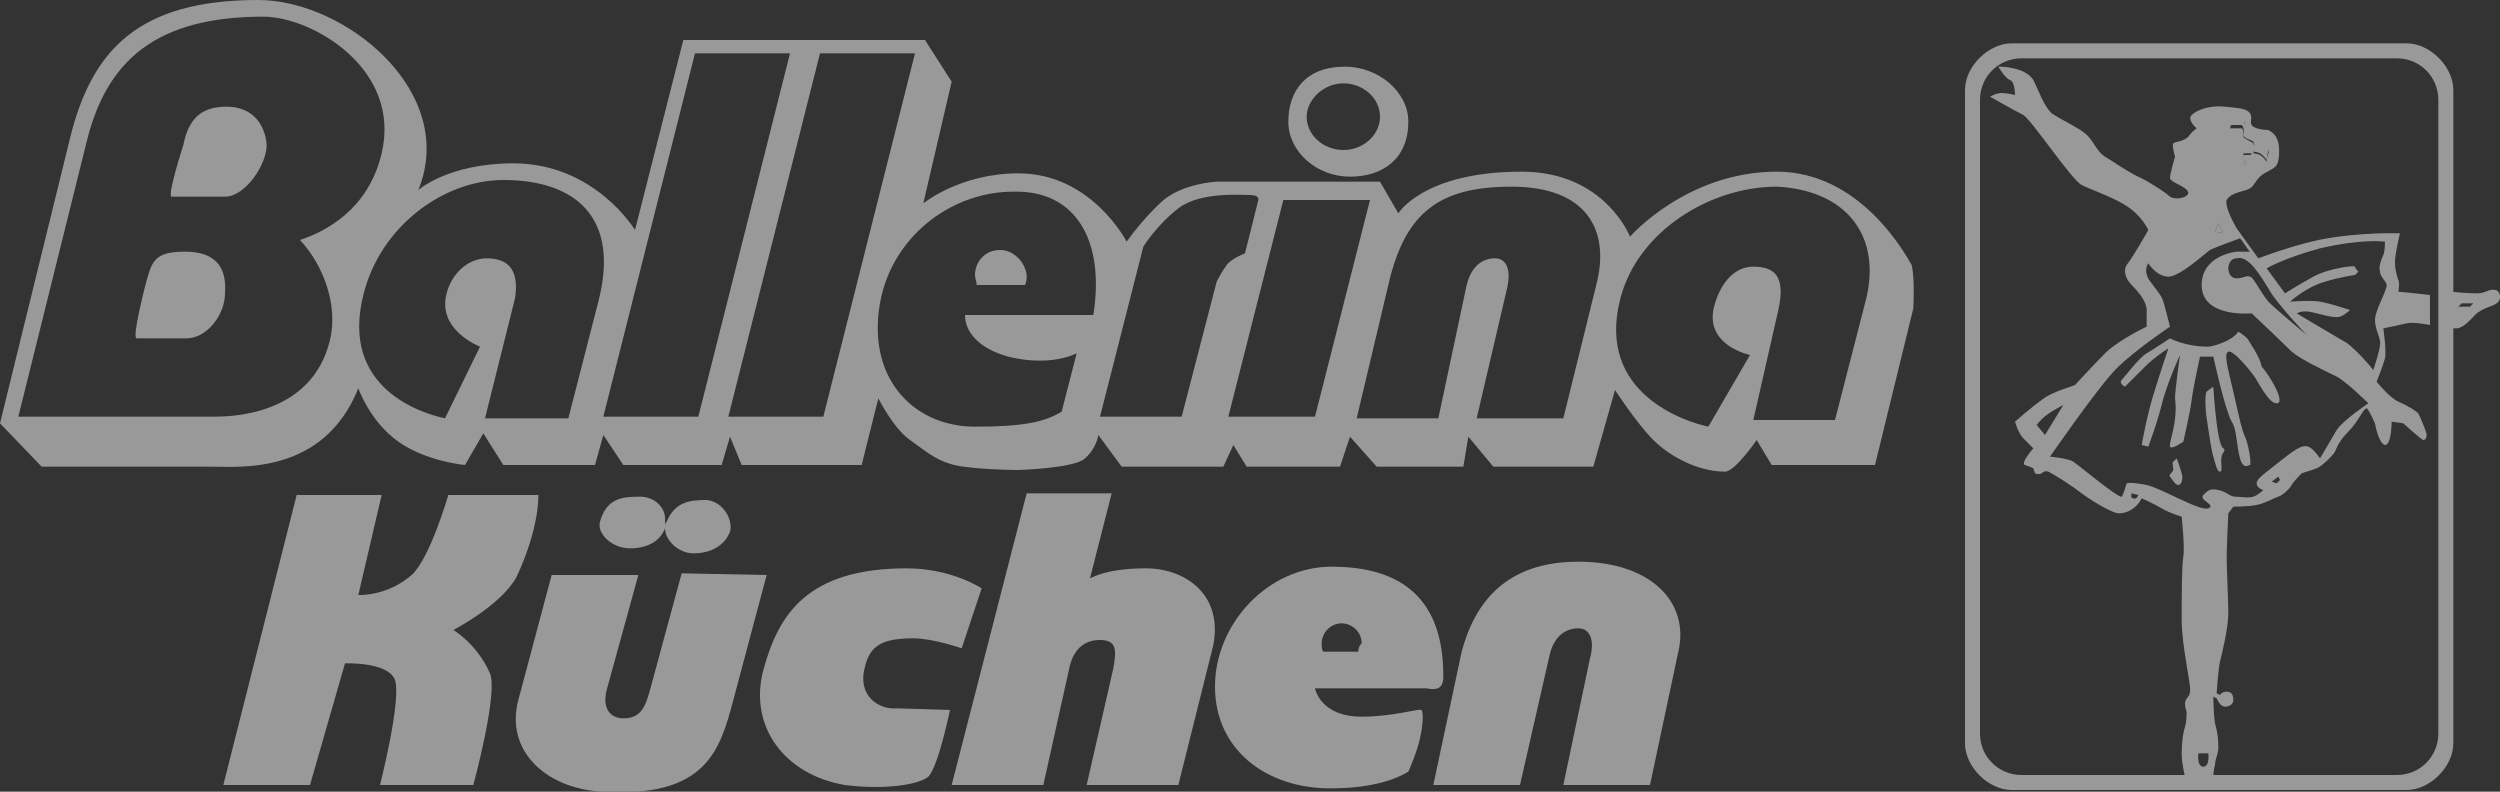
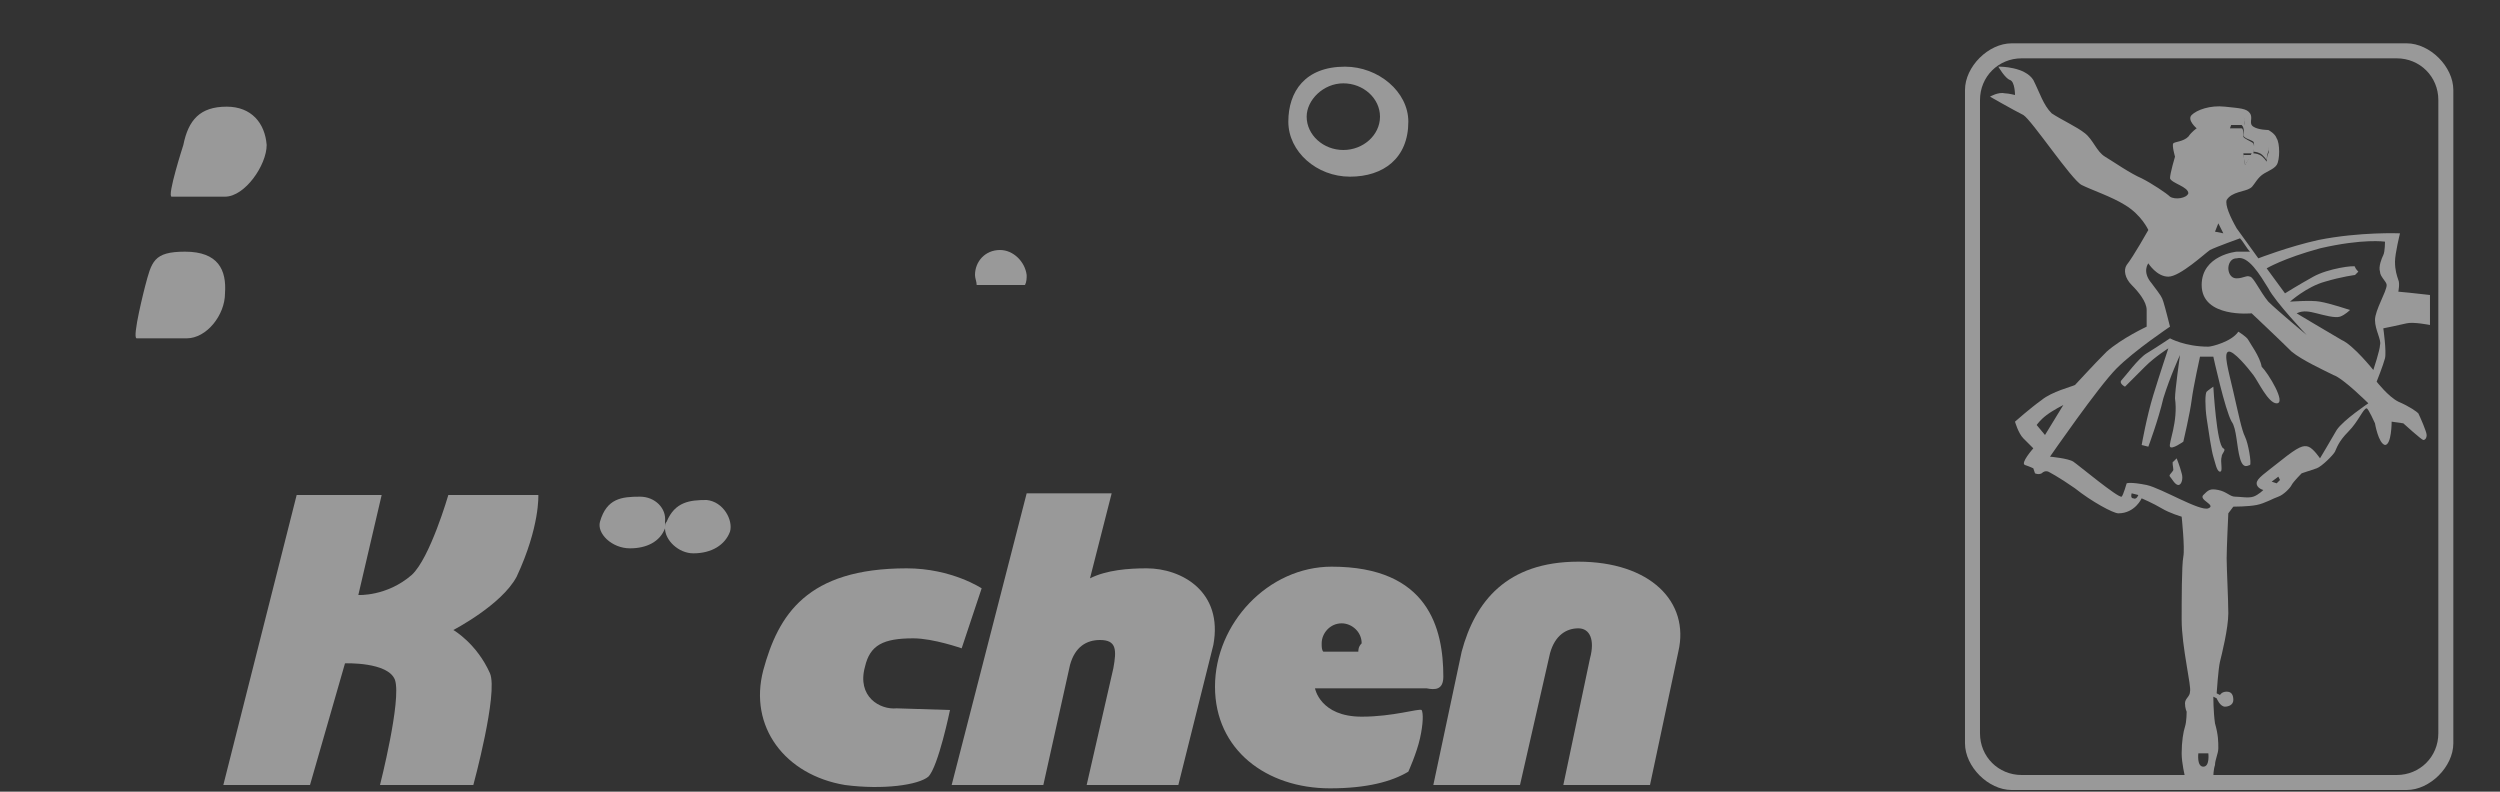
<svg xmlns="http://www.w3.org/2000/svg" version="1.1" id="Ebene_1" x="0px" y="0px" viewBox="0 0 150 47.5" style="enable-background:new 0 0 150 47.5;" xml:space="preserve">
  <rect x="0" y="0" width="150" height="47.5" fill="#333333" stroke="none" />
  <style type="text/css">
	.st0{fill:#999999;}
	.st1{fill:#FFFFFF;}
</style>
  <g>
    <path class="st0" d="M81,10.6c2,0,3.5-1.1,3.5-3.3c0-1.8-1.8-3.3-3.8-3.3c-2.4,0-3.4,1.5-3.4,3.3C77.3,9.1,79,10.6,81,10.6 M80.6,5   c1.2,0,2.2,0.9,2.2,2s-1,2-2.2,2s-2.2-0.9-2.2-2C78.4,6,79.4,5,80.6,5" />
    <path class="st0" d="M147.2,17.5L147.2,17.5V5.4c0-1.4-1.4-2.8-2.8-2.8h-23.7c-1.4,0-2.8,1.4-2.8,2.8v39.2c0,1.4,1.4,2.8,2.8,2.8   h23.7c1.4,0,2.8-1.4,2.8-2.8V19.7l0,0V17.5z M146.3,19.3V44c0,1.4-1.1,2.5-2.5,2.5h-22.5c-1.4,0-2.5-1.1-2.5-2.5V6   c0-1.4,1.1-2.5,2.5-2.5h22.5c1.4,0,2.5,1.1,2.5,2.5v11.5l0,0V19.3z" />
  </g>
  <path class="st1" d="M146.3,17.5v1.8V17.5z" />
  <g>
    <path class="st0" d="M143.9,17.5c0,0,0.1-0.5,0-0.7c-0.1-0.3-0.2-0.6-0.2-1.1S144,14,144,14s-2.4-0.1-4.9,0.4   c-1.8,0.4-3.6,1.1-3.6,1.1l-1.3-1.8c-0.4-0.7-0.7-1.4-0.6-1.7c0.3-0.5,1.1-0.5,1.4-0.7c0.2-0.1,0.3-0.4,0.6-0.7s0.8-0.4,1-0.7   s0.2-1.3,0-1.6c-0.1-0.3-0.5-0.5-0.5-0.5s-0.6,0-0.9-0.2c-0.3-0.2,0-0.5-0.2-0.8s-0.6-0.3-1.5-0.4s-1.7,0.2-2,0.5s0.3,0.8,0.3,0.8   s-0.3,0.2-0.5,0.5c-0.3,0.3-0.8,0.3-0.9,0.4c-0.1,0.1,0.1,0.8,0.1,0.8s-0.3,1-0.3,1.3c0.1,0.3,1.1,0.5,1.1,0.9   c-0.1,0.3-0.8,0.4-1.1,0.2c-0.2-0.2-1.1-0.8-1.7-1.1c-0.7-0.3-1.7-1-2.2-1.3s-0.7-1-1.2-1.4s-1.4-0.8-2-1.2c-0.5-0.5-0.7-1.2-1.1-2   C121.5,4,120,4,120,4l-0.1,0c0,0,0.4,0.7,0.7,0.8c0.3,0.1,0.3,0.9,0.3,0.9s-0.4-0.1-0.6-0.1c-0.4-0.1-0.9,0.2-0.9,0.2   s1.4,0.8,2,1.1c0.5,0.3,2.9,3.9,3.5,4.2s1.8,0.7,2.6,1.2c1,0.6,1.4,1.5,1.4,1.5s-0.9,1.6-1.3,2.1c-0.2,0.3-0.1,0.8,0.3,1.2   c0.4,0.4,0.9,1,0.9,1.5s0,1,0,1s-1.5,0.7-2.4,1.5c-0.9,0.9-1.7,1.8-1.9,2c-0.2,0.1-1.4,0.4-2,0.9c-0.7,0.5-1.6,1.3-1.6,1.3   s0.2,0.7,0.5,1s0.6,0.6,0.6,0.6s-0.8,0.9-0.5,1s0.5,0.2,0.5,0.2l0.1,0.3c0,0,0.2,0.1,0.4,0c0.2-0.2,0.4-0.1,0.4-0.1s0.6,0.3,1.6,1   c1,0.8,2.3,1.5,2.6,1.5c1,0,1.4-0.9,1.4-0.9s0.7,0.3,1.2,0.6c0.5,0.3,1.2,0.5,1.2,0.5s0.2,1.9,0.1,2.4c-0.1,0.5-0.1,2.7-0.1,3.8   c0,1.6,0.6,4,0.5,4.3c0,0.3-0.3,0.4-0.3,0.7s0.1,0.5,0.1,0.5s0,0.6-0.1,0.9c-0.1,0.3-0.2,0.9-0.2,1.6c0,0.6,0.2,1.4,0.2,1.4h1.7   c0,0,0-0.4,0.1-0.7c0-0.3,0.2-0.7,0.2-1c0-0.4,0-0.8-0.2-1.5c-0.1-0.7-0.1-1.6-0.1-1.6l0.2,0.1c0,0,0.2,0.5,0.5,0.5   c0.2,0,0.5-0.1,0.5-0.4c0-0.3-0.1-0.5-0.4-0.5c-0.3,0-0.4,0.2-0.4,0.2l-0.2-0.1c0,0,0.1-1.5,0.2-1.9c0.1-0.4,0.5-2,0.5-2.9   c0-0.8-0.1-2.7-0.1-3.3s0.1-2.7,0.1-2.7l0.3-0.4c0,0,0.9,0,1.4-0.1s1-0.4,1.3-0.5s0.7-0.5,0.8-0.7s0.6-0.7,0.6-0.7s0.6-0.2,0.9-0.3   c0.3-0.1,1-0.8,1.1-1s0.2-0.6,0.8-1.2s0.9-1.4,1.1-1.4c0.1,0,0.5,0.9,0.5,0.9s0.2,1.2,0.6,1.3c0.4,0,0.4-1.4,0.4-1.4l0.7,0.1   c0,0,1.1,1,1.2,1c0.1,0,0.2-0.1,0.2-0.3c0-0.2-0.4-1.1-0.5-1.3c-0.1-0.1-0.5-0.4-1.2-0.7c-0.6-0.3-1.3-1.2-1.3-1.2s0.4-1,0.5-1.4   s-0.1-1.8-0.1-1.8s1-0.2,1.4-0.3c0.4-0.1,1.4,0.1,1.4,0.1v-1.8C145,17.6,143.9,17.5,143.9,17.5 M134.7,9.9l-0.1-0.7h0.5L134.7,9.9z    M134.3,7c0.3,0,0.4,0.1,0.4,0.3c0,0.2-0.1,0.3,0.2,0.6s0.6,0.3,0.9,0.6c0.3,0.3,0.4,0.5,0.3,0.7C136,9.4,136,9.7,136,9.7   s-0.2-0.3-0.4-0.4c-0.2-0.1-0.4-0.1-0.4-0.1s0.1-0.4,0-0.6c-0.1-0.1-0.6-0.3-0.6-0.4c0-0.2,0-0.5-0.1-0.5s-0.7,0-0.7,0   S134,7,134.3,7 M136.1,17.3c0.4,0.8,2.3,2.8,2.3,2.8s-1.8-1.5-2.3-2c-0.5-0.6-0.9-1.5-1.1-1.5c-0.2-0.1-0.4,0.1-0.8,0.1   c-0.4,0-0.5-0.4-0.5-0.6c0-0.2,0.1-0.6,0.5-0.6C134.9,15.3,135.6,16.5,136.1,17.3 M133.1,13.4l0.3,0.6l-0.5-0.1L133.1,13.4z    M122.7,26.1l-0.5-0.6c0,0,0.2-0.3,0.6-0.6c0.4-0.3,1-0.6,1-0.6L122.7,26.1z M128,29.9c-0.2,0-0.1-0.3-0.1-0.3l0.4,0.1   C128.3,29.7,128.2,30,128,29.9 M132.2,46c-0.4,0-0.3-0.8-0.3-0.8s0.2,0,0.3,0c0.2,0,0.3,0,0.3,0S132.6,46,132.2,46 M136.6,29   l-0.3-0.1l0.4-0.3l0.1,0.2L136.6,29z M140.2,25.8c-0.4,0.7-1,1.7-1,1.7s-0.4-0.6-0.7-0.7s-0.6,0-1.6,0.8s-1.5,1.1-1.5,1.4   s0.4,0.4,0.4,0.4s-0.3,0.3-0.6,0.4s-0.8,0-1.1,0s-0.5-0.3-1-0.4s-0.6,0-0.9,0.3c-0.3,0.3,0.8,0.6,0.3,0.8c-0.5,0.2-2.8-1.2-3.7-1.4   c-1-0.2-1.2-0.1-1.2-0.1s-0.2,0.7-0.3,0.8c-0.2,0.1-2.6-1.9-2.9-2.1s-1.4-0.3-1.4-0.3s2.9-4.2,4-5.3c1.1-1.1,3.2-2.5,3.2-2.5   s-0.3-1.2-0.4-1.5c-0.1-0.3-0.1-0.3-0.7-1.1c-0.6-0.7-0.2-1.2-0.2-1.2s0.5,0.8,1.2,0.8s2.2-1.4,2.5-1.6c0.4-0.2,1.8-0.7,1.8-0.7   c0.2,0.2,0.4,0.6,0.6,0.8h-0.8c0,0-2.1,0.2-2.1,2c0,2,3,1.7,3,1.7s1.8,1.7,2.4,2.3c0.6,0.5,1.9,1.1,2.5,1.4   c0.6,0.2,2.1,1.7,2.1,1.7S140.6,25.2,140.2,25.8 M142.5,19.2c0,0.6,0.4,1.2,0.3,1.5c0,0.3-0.4,1.5-0.4,1.5s-1.2-1.5-1.9-1.8   c-1.2-0.7-2.7-1.6-2.7-1.6c0.4-0.2,0.8-0.1,1.2,0s1.1,0.3,1.4,0.2c0.3-0.1,0.6-0.4,0.6-0.4s-1.2-0.4-1.8-0.5c-0.5-0.1-1.8,0-1.8,0   s1-0.9,2.1-1.2c1-0.3,1.8-0.4,1.8-0.4l0.2-0.2c0,0-0.2-0.2-0.2-0.3c0-0.1-1.6,0.1-2.5,0.6s-1.7,1-1.7,1l-1.1-1.5c0,0,1-0.6,3.2-1.2   c2.6-0.6,3.9-0.4,3.9-0.4s0,0.6-0.1,0.8s-0.3,0.7-0.2,1c0,0.3,0.4,0.6,0.4,0.8C143.2,17.5,142.5,18.6,142.5,19.2" />
    <path class="st0" d="M134.6,8.1c0,0.2,0.5,0.3,0.6,0.4c0.1,0.1,0,0.6,0,0.6s0.2,0,0.4,0.1s0.4,0.4,0.4,0.4s0-0.3,0.1-0.5   s0-0.4-0.3-0.7s-0.6-0.3-0.9-0.6c-0.3-0.3-0.2-0.4-0.2-0.6s-0.2-0.3-0.4-0.3c-0.3,0-0.5,0.6-0.5,0.6s0.6,0,0.7,0   C134.7,7.7,134.6,8,134.6,8.1" />
  </g>
  <polygon class="st0" points="134.6,9.3 134.7,9.9 135.1,9.3 " />
-   <polygon class="st0" points="132.9,13.9 133.4,14 133.1,13.4 " />
  <g>
    <path class="st0" d="M11.1,15.1c-1.9,0-2,0.6-2.4,2.1c0,0-0.8,3.1-0.5,3.1h3c1.2,0,2.3-1.4,2.3-2.7C13.6,16.2,13.1,15.1,11.1,15.1" />
    <path class="st0" d="M13.6,6.4c-1.6,0-2.3,0.8-2.6,2.3c0,0-1,3.1-0.7,3.1h3.2c1.2,0,2.5-1.9,2.5-3.1C15.9,7.4,15.1,6.4,13.6,6.4" />
    <path class="st0" d="M60,15c-0.9,0-1.5,0.7-1.5,1.5c0,0.2,0.1,0.4,0.1,0.6h2.9c0.1-0.2,0.1-0.4,0.1-0.6C61.5,15.7,60.8,15,60,15" />
-     <path class="st0" d="M106.6,10.3c-5.4,0-8.8,3.9-8.8,3.9s-1.5-3.9-6.5-3.9c-5.9,0-7.4,2.5-7.4,2.5l-1.1-1.9H73c0,0-2.1,0.1-3.3,1.2   c-1.2,1.1-2.1,2.4-2.1,2.4s-2.1-4.1-6.5-4.1c-3.5,0-5.7,1.8-5.7,1.8l1.7-7.3l-1.6-2.5H41l-2.9,11.4c0,0-2.4-4-7.3-4   c-3.9,0-5.7,1.6-5.7,1.6C27.5,5.5,20.7,0,15.5,0C8.3,0,5.5,3,4.2,8.3L0,25.4L2.5,28h10.2c1.7,0,6.7,0.5,8.8-4.7c0,0,0.7,2,2.4,3.2   c1.7,1.2,4,1.4,4,1.4L29,26l1.2,1.9h5.5l0.5-1.8l1.2,1.8h5.9l0.5-1.7l0.7,1.7h7.2l1-4c0,0,0.9,1.8,1.9,2.5s1.7,1.4,3.2,1.6   s3.3,0.2,3.3,0.2s3.4-0.1,4-0.7c0.7-0.6,0.8-1.4,0.8-1.4l1.4,1.9h6.1l0.6-1.3l0.8,1.3h5.6l0.6-1.8l1.6,1.8h5.2l0.3-1.8l1.5,1.8h6   l1.3-4.6c0,0,1.3,2,2.3,3s2.7,1.9,4.3,1.9c0.6,0,1.9-1.9,1.9-1.9l0.9,1.5h6.2l2.3-9.4c0,0,0.1-1.8-0.1-2.6   C114.3,15.2,111.6,10.3,106.6,10.3 M18,14.4c1.4,1.5,2.3,3.9,1.8,6c-1.1,4.6-6.1,4.6-7,4.6H1.1L5.2,8.5C6.4,3.6,9.4,1,15.8,1   c2.9,0,8.3,3.1,7.1,8.2C22.1,12.6,19.5,13.9,18,14.4 M35.9,18.1l-1.8,7h-5l1.8-7.2c0.3-1.9-0.6-2.4-1.7-2.4s-2.1,0.9-2.4,2.1   c-0.6,2.2,2,3.2,2,3.2l-2.1,4.3c-1.4-0.3-6.3-1.8-4.9-7.4c1-4.1,4.8-6.9,8.4-6.9C34.6,10.8,37.2,13.1,35.9,18.1 M41.9,25h-5.7   l5.5-21.8h5.7L41.9,25z M49.4,25h-5.7l5.5-21.8h5.7L49.4,25z M65.6,18.9h-7.7c0,1,0.8,2,2.6,2.5c1.2,0.3,2.8,0.4,4.1-0.2l-0.9,3.5   c-1,0.6-2.2,0.9-5.2,0.9c-3.8,0-6.7-3.1-5.6-7.9c0.9-3.7,4.3-6.2,7.9-6.2C64.6,11.4,66.3,14.5,65.6,18.9 M73,16.9L70.9,25H66   l2.6-10.2c0,0,0.8-1.3,2.1-2.3c1.3-1,3.7-0.8,4.3-0.8c0.6,0,0.5,0.3,0.5,0.3l-0.8,3.2c0,0-0.8,0.3-1.1,0.7S73,16.9,73,16.9    M78.9,25h-5.2L77,12h5.2L78.9,25z M95.8,17l-2,8.1h-5.2l1.8-7.7c0.3-1.2,0-1.9-0.7-1.9s-1.4,0.4-1.7,1.6l-1.7,8h-4.9l1.9-8   c1-4.4,3.1-5.9,7.4-5.9C95.2,11.2,96.6,13.8,95.8,17 M111.9,18.2l-1.8,7h-4.9l1.5-6.6c0.5-2.2-0.4-2.6-1.5-2.6s-1.9,0.9-2.3,2.2   c-0.8,2.5,2.1,3.1,2.1,3.1l-2.5,4.3c-1.4-0.3-6.7-2-5.3-7.6c1-4.1,5.4-6.8,9.4-6.8C110.8,11.4,113,14.2,111.9,18.2" />
    <path class="st0" d="M51.9,40c0.3-1.3,1.1-1.7,2.9-1.7c1.2,0,2.9,0.6,2.9,0.6l1.2-3.6c0,0-1.8-1.2-4.5-1.2c-6,0-7.7,2.8-8.6,6.1   c-0.9,3.4,1.3,6.3,4.9,6.9c2.3,0.3,4.4,0,5-0.5c0.6-0.6,1.3-4,1.3-4l-3.2-0.1C52.8,42.6,51.4,41.8,51.9,40" />
    <path class="st0" d="M68.8,34.1c-1.1,0-2.4,0.1-3.4,0.6l1.3-5.1h-5.1l-4.5,17.5h5.5l1.6-7.2c0.3-1.1,1-1.5,1.8-1.5   c1,0,1,0.6,0.8,1.7l-1.6,7h5.5l2.1-8.4C73.4,35.5,70.9,34.1,68.8,34.1" />
    <path class="st0" d="M94.7,33.7c-4.3,0-6.2,2.4-7,5.4l-1.7,8h5.2l1.8-7.9c0.3-1.1,1-1.5,1.7-1.5s1,0.7,0.7,1.8l-1.6,7.6H99l1.7-8   C101.4,36.1,99,33.7,94.7,33.7" />
    <path class="st0" d="M32.3,29.7h-5.4c0,0-1.1,3.8-2.2,4.8c-1.5,1.3-3.2,1.2-3.2,1.2l1.4-6h-5.1l-4.4,17.4h5.2l2.1-7.3   c0,0,2.6-0.1,3,1c0.4,1.2-0.9,6.3-0.9,6.3h5.6c0,0,1.5-5.5,1-6.7c-0.8-1.8-2.2-2.6-2.2-2.6s2.9-1.5,3.8-3.2   C32.4,31.6,32.3,29.7,32.3,29.7" />
    <path class="st0" d="M39.9,31.7c0,0.7,0.8,1.5,1.7,1.5c1.1,0,1.9-0.5,2.2-1.3c0.2-0.7-0.4-1.8-1.4-1.9c-1,0-1.9,0.1-2.4,1.3   C39.9,31.4,39.9,31.5,39.9,31.7L39.9,31.7" />
    <path class="st0" d="M38.4,29.8c-1.1,0-2,0.1-2.4,1.5c-0.2,0.7,0.7,1.6,1.8,1.6c1,0,1.8-0.4,2.1-1.2c0-0.1,0-0.2,0-0.3   c0,0,0,0,0-0.1C40,30.5,39.3,29.8,38.4,29.8" />
-     <path class="st0" d="M39.9,31.7L39.9,31.7c0-0.2,0.1-0.3,0.1-0.4c0,0,0,0,0,0.1C39.9,31.5,39.9,31.6,39.9,31.7" />
-     <path class="st0" d="M40.9,34.4l-1.9,7c-0.3,1.1-0.6,1.7-1.6,1.7c-0.7,0-1.3-0.5-1-1.7l1.9-6.9h-5.2l-2,7.5c-0.8,3,1.6,5.3,5,5.5   c6.3,0.4,7.1-2.5,7.9-5.5l2-7.5L40.9,34.4L40.9,34.4z" />
    <path class="st0" d="M134.9,20.4c-0.1-0.2-0.6-0.5-0.6-0.5c-0.4,0.6-1.6,0.9-1.8,0.9c-1.4,0-2.3-0.5-2.3-0.5s-0.9,0.6-1.4,0.9   s-1.3,1.4-1.5,1.6s0.2,0.4,0.2,0.4s0.8-0.8,1.2-1.2c0.6-0.6,1.4-1.1,1.4-1.1s-0.5,1.5-0.9,2.8s-0.7,3-0.7,3l0.4,0.1   c0,0,0.6-1.6,0.9-2.9c0.4-1.3,1-2.6,1-2.6s-0.3,2.1-0.3,2.6c0.2,1.4-0.4,2.7-0.3,2.9c0.1,0.2,0.8-0.3,0.8-0.3s0.4-1.7,0.5-2.5   s0.5-2.6,0.5-2.6h0.8c0,0,0.7,3.2,1.1,3.9c0.3,0.4,0.3,1.5,0.5,2.2s0.5,0.4,0.6,0.4c0.1-0.1-0.1-1.3-0.3-1.7   c-0.2-0.4-0.4-1.4-0.7-2.7c-0.3-1.3-0.6-2.3-0.3-2.4s1.2,1,1.5,1.4s0.9,1.7,1.4,1.7c0.6,0-0.5-1.8-0.9-2.2   C135.6,21.4,135,20.6,134.9,20.4" />
    <path class="st0" d="M133.4,26.9c-0.4-0.2-0.6-3.7-0.6-3.7s-0.3,0.2-0.4,0.3c-0.1,0.1-0.1,0.9,0,1.6s0.3,2,0.4,2.3   c0.1,0.3,0.2,0.9,0.4,0.9s0-0.6,0.1-0.9C133.3,27.2,133.6,27,133.4,26.9" />
    <path class="st0" d="M130.6,27.5c0,0-0.1,0.1-0.2,0.2c-0.1,0,0,0.3,0,0.5c-0.1,0.2-0.3,0.3-0.2,0.4s0.3,0.5,0.5,0.5   s0.3-0.4,0.2-0.7C130.8,28,130.6,27.5,130.6,27.5" />
-     <path class="st0" d="M149.7,17.4c-0.3-0.1-0.6,0.2-1,0.2c-0.2,0-0.8,0-1.6-0.1v2.2c0.1,0,0.2,0,0.3,0c0.4,0,0.9-0.6,1.1-0.8   c0.5-0.5,1.2-0.5,1.4-0.8C150.1,17.9,150,17.4,149.7,17.4 M148.2,18.4h-0.7l0.2-0.2h0.7L148.2,18.4z" />
  </g>
  <rect x="147.2" y="17.5" class="st1" width="0" height="2.2" />
  <g>
    <path class="st0" d="M86.6,40.6c0-2.9-0.9-6.6-6.7-6.6c-3.8,0-7,3.4-7,7.2s3.1,6.1,6.9,6.1c2.2,0,3.7-0.4,4.7-1c0,0,0.5-1.1,0.7-2   s0.2-1.5,0.1-1.7c-0.2-0.1-1.7,0.4-3.6,0.4c-2.5,0-2.8-1.7-2.8-1.7h6.7C86.1,41.4,86.6,41.4,86.6,40.6 M81.5,39.1h-2.1   c-0.1-0.1-0.1-0.3-0.1-0.5c0-0.6,0.5-1.2,1.2-1.2c0.6,0,1.2,0.5,1.2,1.2C81.5,38.8,81.5,39,81.5,39.1" />
  </g>
</svg>